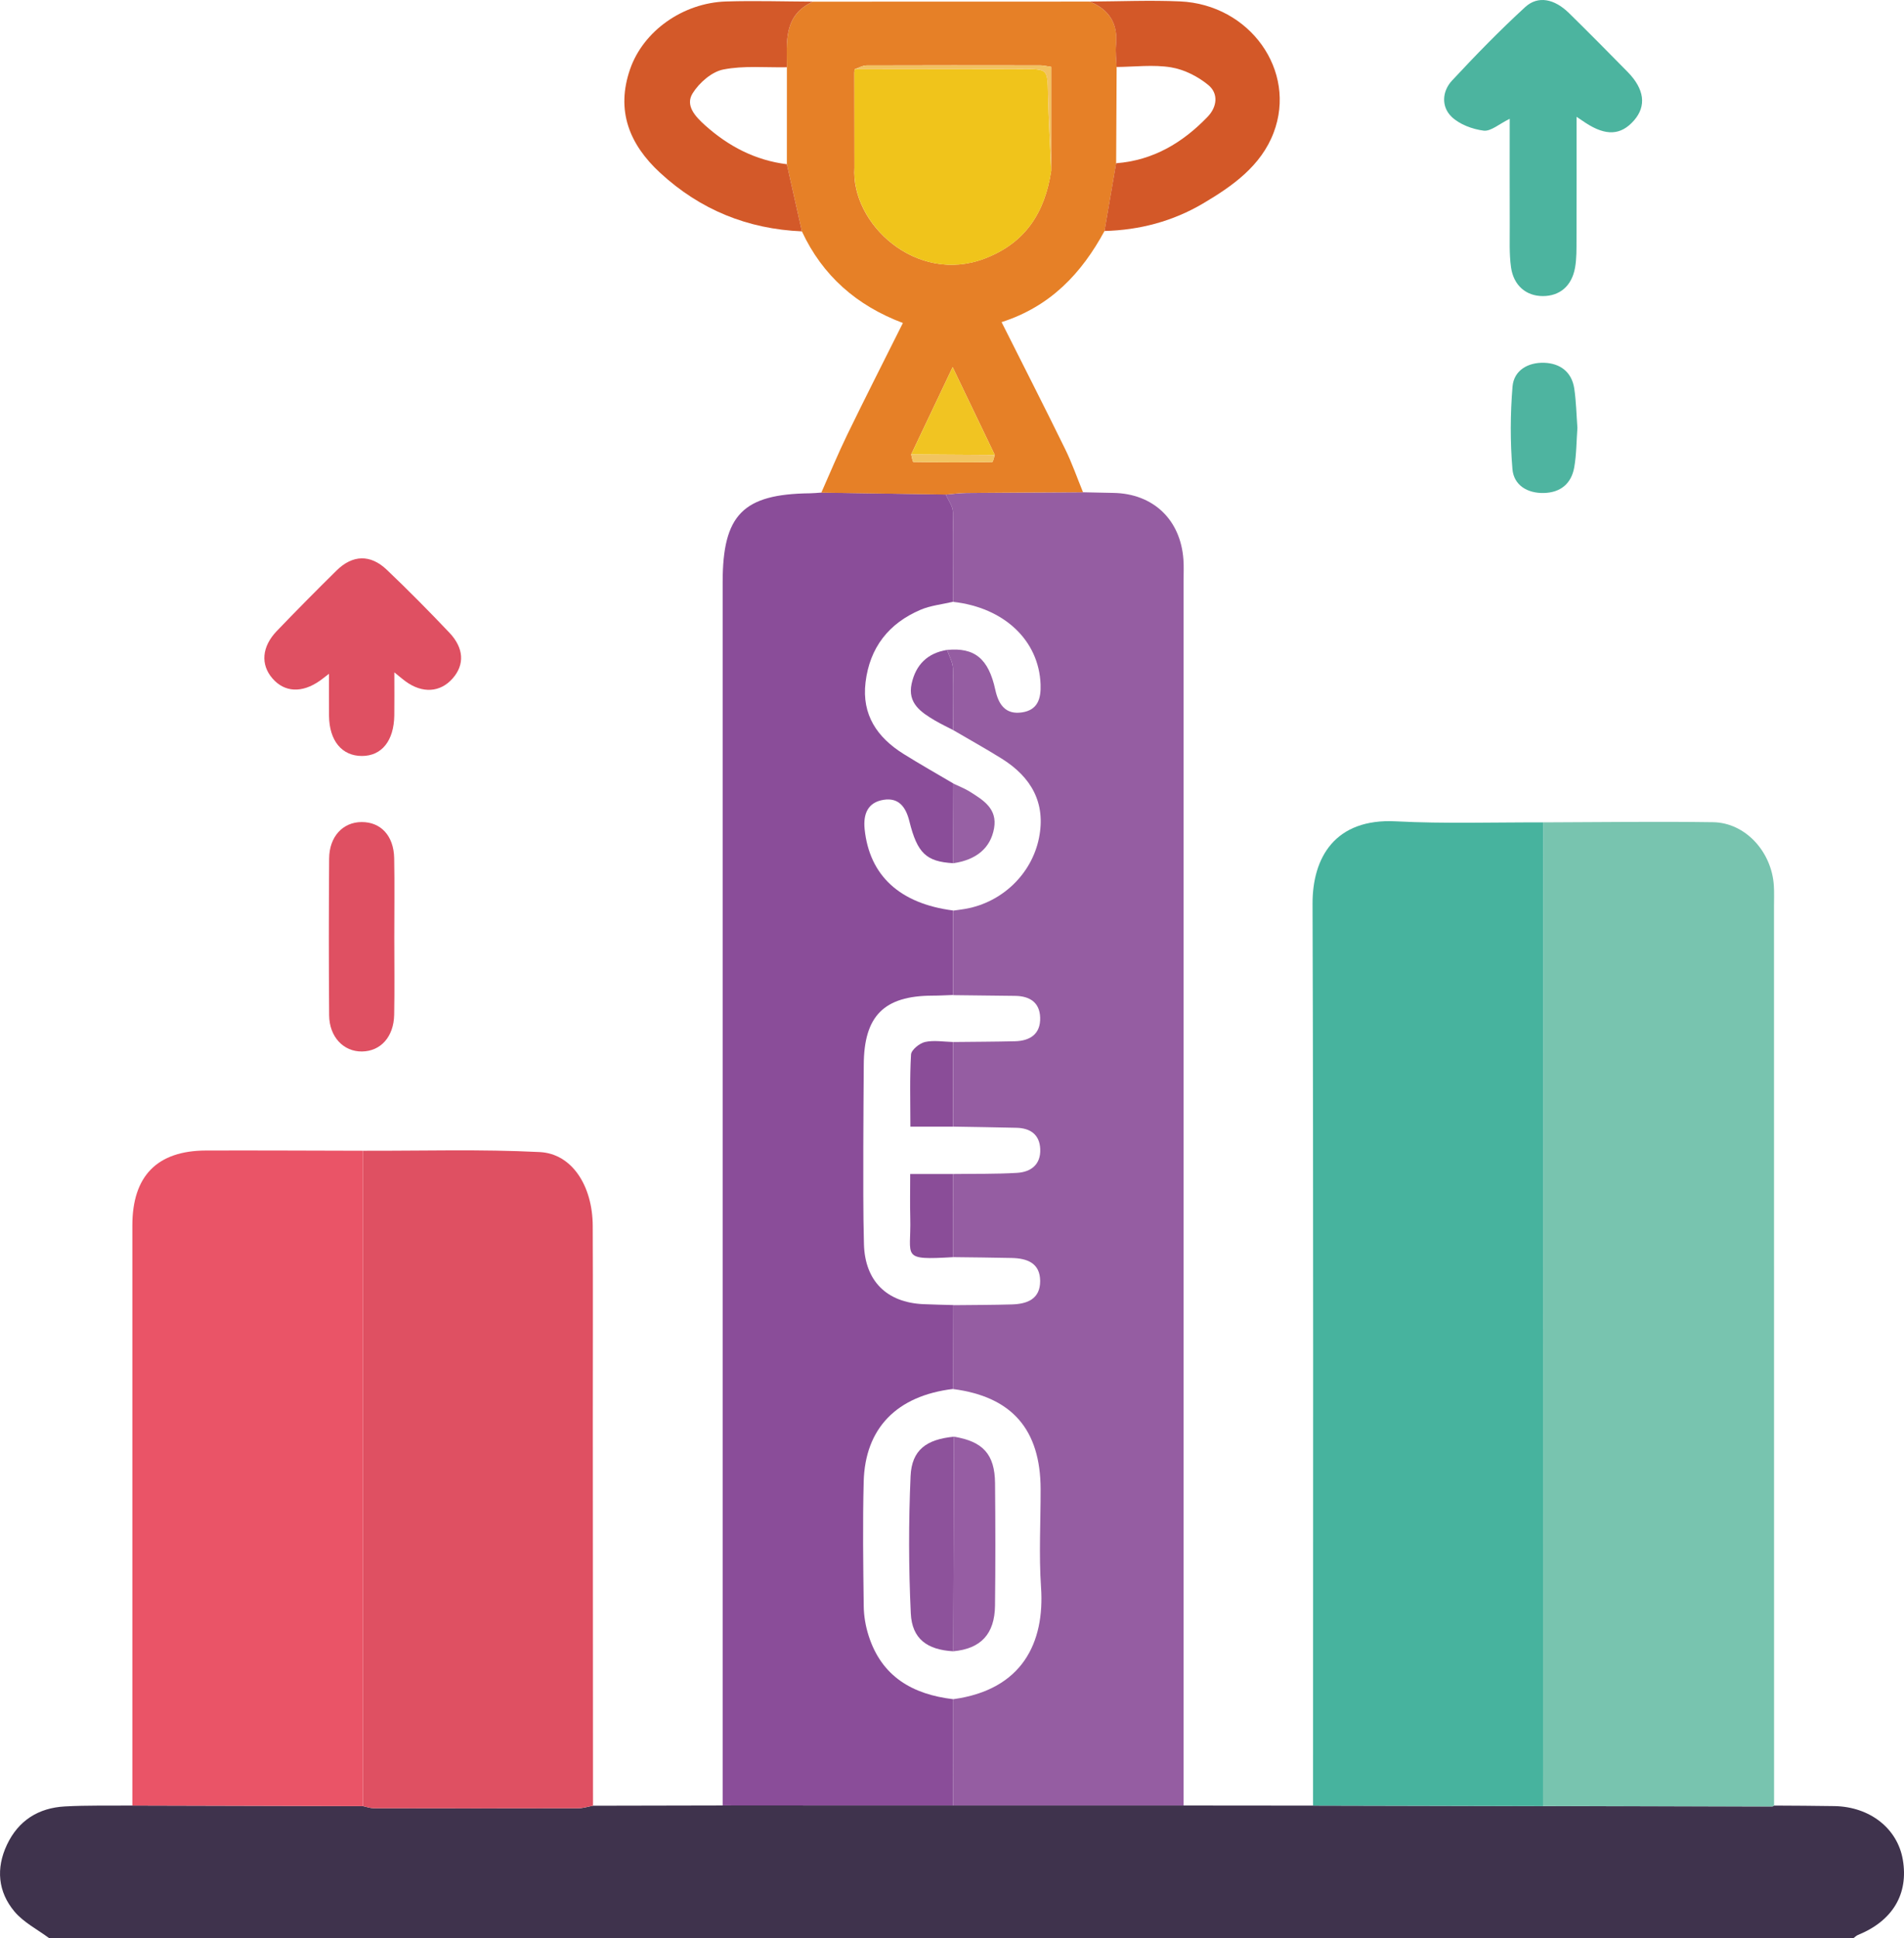
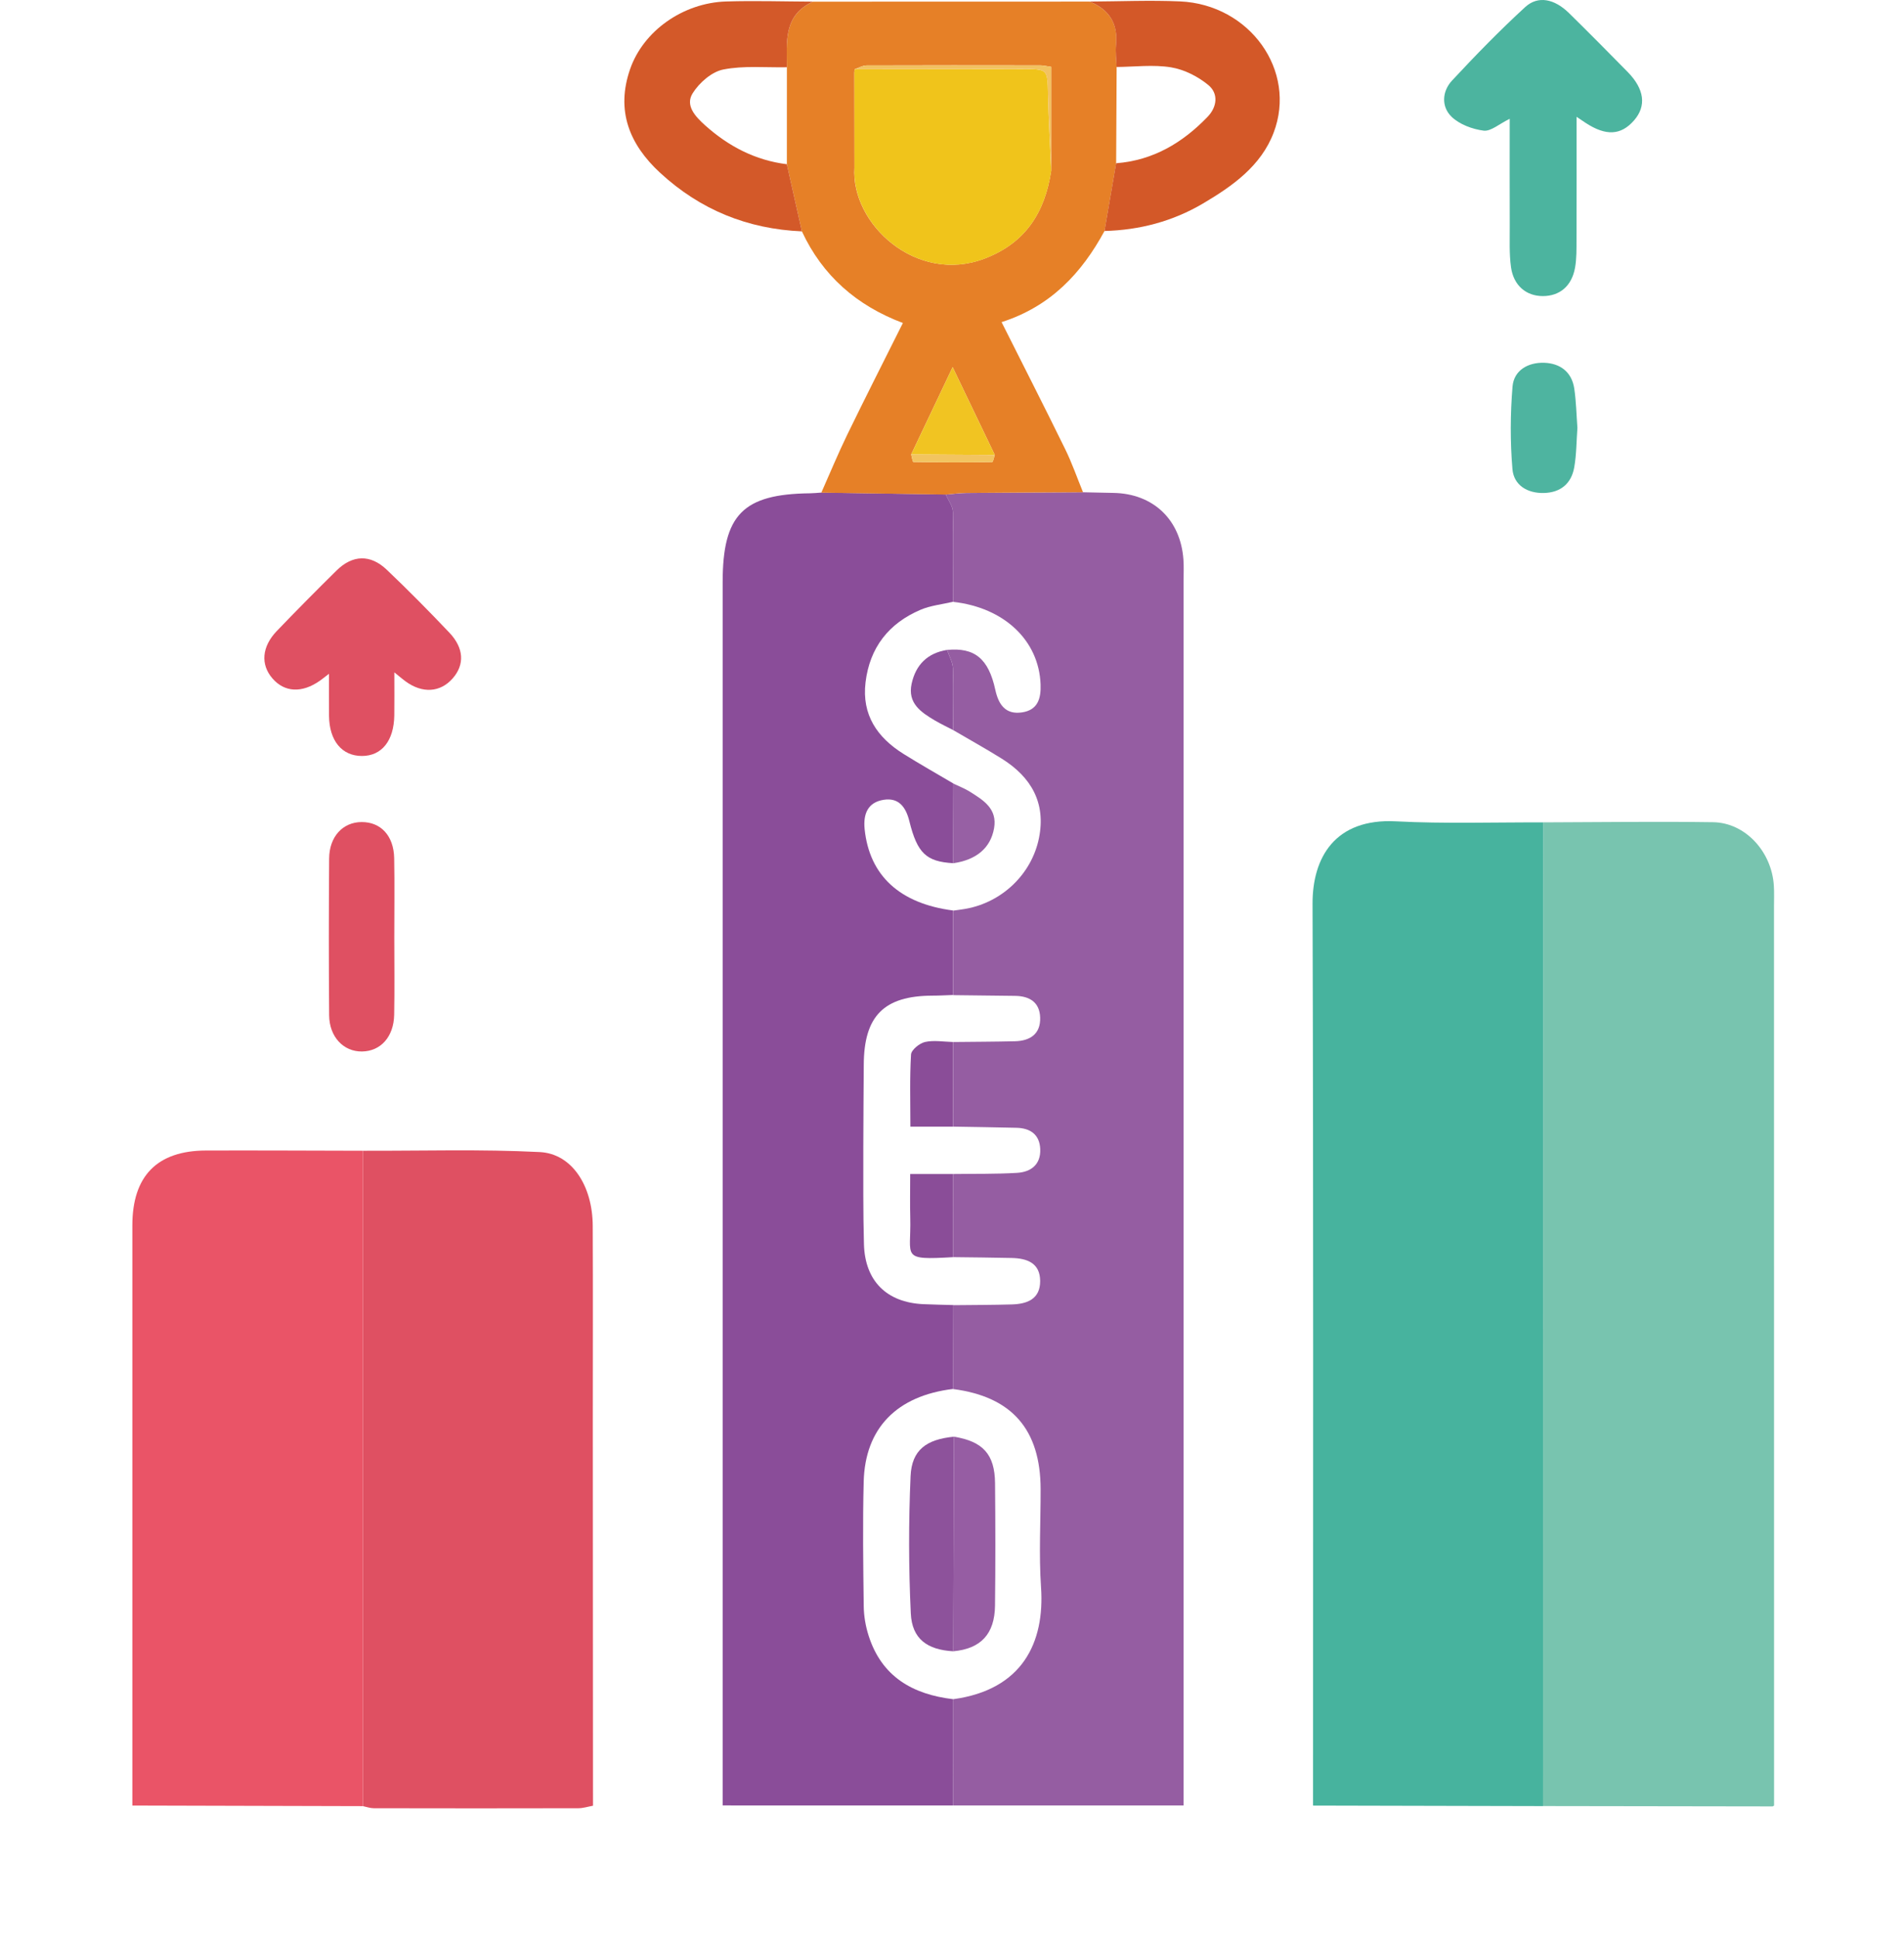
<svg xmlns="http://www.w3.org/2000/svg" version="1.1" id="Layer_1" x="0px" y="0px" viewBox="0 0 502.36 511.25" style="enable-background:new 0 0 502.36 511.25;" xml:space="preserve">
  <style type="text/css">
	.st0{fill:#36A9E1;}
	.st1{fill:#BE1622;}
	.st2{fill:#009640;}
	.st3{fill:#F9B233;}
	.st4{fill:#E6332A;}
	.st5{fill:#1D71B8;}
	.st6{fill:#3F334D;}
	.st7{fill:#955DA2;}
	.st8{fill:#8A4D99;}
	.st9{fill:#78C4AF;}
	.st10{fill:#47B39E;}
	.st11{fill:#DF5062;}
	.st12{fill:#EA5467;}
	.st13{fill:#E68027;}
	.st14{fill:#4CB49F;}
	.st15{fill:#D35929;}
	.st16{fill:#D35828;}
	.st17{fill:#4EB4A0;}
	.st18{fill:#8A4D98;}
	.st19{fill:#8C519B;}
	.st20{fill:#9760A4;}
	.st21{fill:#F0C41B;}
	.st22{fill:#F1C422;}
	.st23{fill:#F2C261;}
	.st24{fill:#F2C460;}
	.st25{fill:#EC9F45;}
	.st26{fill:#8D529B;}
	.st27{fill:#965DA3;}
</style>
  <g>
    <g>
-       <path class="st6" d="M468.08,476.27c5.32,0.04,10.63,0.04,15.95,0.14c9.33,0.17,16.59,5.88,18.01,14.1    c1.57,9.07-2.67,16.18-11.83,19.89c-0.44,0.18-0.79,0.56-1.18,0.84c-158.69,0-317.38,0-476.07,0c-3.08-2.3-6.72-4.14-9.13-7    c-4.37-5.2-4.94-11.39-2-17.63c3.02-6.41,8.32-9.73,15.27-10.11c5.93-0.33,11.88-0.18,17.83-0.24    c20.28,0.05,40.56,0.11,60.84,0.16c0.95,0.19,1.9,0.55,2.85,0.55c18,0.03,36.01,0.04,54.01,0c1.28,0,2.56-0.43,3.84-0.66    c11.41-0.02,22.81-0.05,34.22-0.07c20.27,0,40.53,0.01,60.8,0.01c20.27,0,40.54,0,60.81,0c11.39,0.01,22.77,0.02,34.16,0.03    c20.22,0.05,40.45,0.09,60.67,0.14c20.18,0.03,40.35,0.06,60.53,0.09C467.78,476.49,467.93,476.35,468.08,476.27z" />
      <path class="st7" d="M312.28,476.24c-20.27,0-40.54,0-60.81,0c0.01-9.34,0.03-18.69,0.04-28.03    c18.23-2.49,24.16-14.92,23.16-29.52c-0.59-8.59-0.09-17.25-0.11-25.88c-0.03-15.76-7.6-24.4-23.08-26.41    c0.02-7.37,0.05-14.75,0.07-22.12c5.15-0.06,10.3-0.05,15.45-0.2c4.02-0.12,7.45-1.41,7.44-6.17c-0.02-4.77-3.46-5.99-7.5-6.08    c-5.15-0.12-10.3-0.15-15.44-0.22c0-7.31,0-14.62-0.01-21.93c5.6-0.08,11.22,0.03,16.81-0.3c3.68-0.21,6.33-2.17,6.16-6.28    c-0.16-3.81-2.59-5.51-6.21-5.61c-5.59-0.14-11.19-0.21-16.78-0.31c0.01-7.44,0.01-14.88,0.02-22.32    c5.44-0.06,10.88-0.07,16.31-0.2c4.02-0.1,6.78-1.94,6.64-6.26c-0.13-4.04-2.82-5.67-6.64-5.71c-5.44-0.06-10.87-0.13-16.31-0.19    c0-7.43,0-14.86,0-22.29c1.14-0.17,2.29-0.3,3.43-0.51c9.49-1.73,17.28-9.14,19.2-18.61c1.89-9.31-2.05-16.12-9.81-20.97    c-4.21-2.63-8.55-5.03-12.83-7.54c0.01-5.43,0.14-10.87-0.05-16.29c-0.06-1.63-1-3.23-1.54-4.85c7.26-0.71,10.93,2.3,12.72,10.53    c0.84,3.85,2.67,6.61,7.07,5.94c4.14-0.63,5.01-3.65,4.87-7.38c-0.43-11.58-9.58-20.26-23.06-21.77    c0.01-7.91,0.12-15.83-0.07-23.73c-0.04-1.54-1.22-3.05-1.88-4.57c1.81-0.15,3.62-0.4,5.43-0.42c10.26-0.1,20.53-0.14,30.79-0.19    c2.66,0.06,5.31,0.13,7.97,0.17c10.51,0.16,17.77,7.03,18.51,17.6c0.13,1.82,0.04,3.66,0.04,5.48    C312.27,260.8,312.28,368.52,312.28,476.24z" />
      <path class="st8" d="M251.51,448.21c-0.01,9.35-0.03,18.69-0.04,28.03c-20.27,0-40.53-0.01-60.8-0.01c0-107.55,0-215.1,0-322.66    c0-17.8,5.37-23.25,23.06-23.45c0.99-0.01,1.99-0.12,2.98-0.19c10.94,0.17,21.88,0.34,32.82,0.5c0.66,1.52,1.84,3.03,1.88,4.57    c0.19,7.91,0.07,15.82,0.07,23.73c-2.88,0.68-5.92,0.98-8.61,2.12c-8.38,3.58-13.39,9.95-14.5,19.12    c-1.03,8.6,3.08,14.56,10.04,18.91c4.32,2.7,8.76,5.21,13.15,7.8c-0.03,7-0.05,14.01-0.08,21.01c-7.05-0.41-9.45-2.58-11.55-11.08    c-0.92-3.71-2.78-6.27-6.78-5.64c-4.18,0.66-5.43,3.72-5.02,7.75c1.27,12.24,9.26,19.63,23.34,21.45c0,7.43,0,14.86,0,22.29    c-1.82,0.06-3.65,0.17-5.47,0.17c-12.78,0.05-18.05,5.36-18.1,18.25c-0.03,7.14-0.12,14.29-0.12,21.43    c0.01,8.64-0.07,17.28,0.17,25.91c0.28,9.7,6.01,15.34,15.64,15.79c2.65,0.12,5.31,0.16,7.96,0.24    c-0.02,7.37-0.05,14.75-0.07,22.12c-14.83,1.79-23.24,10.31-23.6,24.48c-0.28,10.93-0.13,21.86,0.01,32.8    c0.03,2.61,0.49,5.31,1.29,7.8C232.62,442.28,240.82,446.96,251.51,448.21z" />
      <path class="st9" d="M468.08,476.27c-0.15,0.08-0.3,0.22-0.44,0.22c-20.18-0.02-40.35-0.05-60.53-0.09    c0.02-86.49,0.03-172.99,0.05-259.48c14.94-0.04,29.89-0.26,44.83-0.04c8.47,0.12,15.46,7.74,16.03,16.72    c0.12,1.82,0.04,3.65,0.04,5.48C468.07,318.15,468.07,397.21,468.08,476.27z" />
      <path class="st10" d="M407.16,216.93c-0.02,86.49-0.03,172.99-0.05,259.48c-20.22-0.05-40.45-0.09-60.67-0.14    c0-79.28,0.12-158.57-0.13-237.85c-0.04-12.25,5.95-22.6,21.97-21.77C381.21,217.32,394.2,216.88,407.16,216.93z" />
      <path class="st11" d="M156.46,476.31c-1.28,0.23-2.56,0.65-3.84,0.66c-18,0.04-36.01,0.04-54.01,0c-0.95,0-1.9-0.36-2.85-0.55    c0-57.63,0-115.25,0-172.88c15.56,0.05,31.14-0.44,46.66,0.35c8.52,0.43,13.93,8.95,13.97,19.48c0.08,17.27,0.02,34.54,0.02,51.81    C156.43,408.88,156.44,442.6,156.46,476.31z" />
      <path class="st12" d="M95.76,303.54c0,57.63,0,115.25,0,172.88c-20.28-0.05-40.56-0.11-60.84-0.16c0-51-0.01-102.01,0-153.01    c0-13.07,6.55-19.74,19.47-19.77C68.18,303.44,81.97,303.51,95.76,303.54z" />
      <path class="st13" d="M249.52,130.45c-10.94-0.17-21.88-0.34-32.82-0.5c2.28-5.13,4.43-10.32,6.88-15.37    c4.71-9.68,9.59-19.28,14.64-29.38c-12.21-4.6-21.2-12.48-26.64-24.16c-1.32-5.9-2.64-11.8-3.97-17.71    c0-8.53,0.01-17.05,0.01-25.58c-0.04-6.7-0.95-13.75,6.89-17.31c24.33-0.01,48.65-0.02,72.98-0.02c5.15,2.08,7.53,5.79,6.97,11.41    c-0.19,1.93,0.09,3.9,0.16,5.85c-0.04,8.46-0.08,16.92-0.13,25.38c-1.02,5.96-2.05,11.91-3.07,17.87    c-6.03,11.12-14.21,19.89-27.16,24.04c5.73,11.41,11.34,22.4,16.77,33.48c1.81,3.68,3.16,7.59,4.72,11.39    c-10.26,0.06-20.53,0.1-30.79,0.19C253.14,130.05,251.33,130.3,249.52,130.45z M262.47,120c-3.51-7.31-7.02-14.62-11.12-23.16    c-4.13,8.68-7.53,15.85-10.94,23.02c0.19,0.7,0.38,2,0.58,2c6.93,0.11,13.86,0.12,20.8,0.02    C262.02,121.88,262.24,120.66,262.47,120z M225.41,19.15c0.01,8.35,0.02,16.69,0.03,25.04c-0.98,14.89,16.33,30.85,34.31,24.03    c10.85-4.11,15.96-12.23,17.6-23.16c0-9.08,0-18.17,0-27.43c-1.3-0.18-2.09-0.39-2.88-0.39c-15.28-0.02-30.57-0.04-45.85,0.02    c-1.04,0-2.07,0.65-3.11,1C225.46,18.56,225.42,18.85,225.41,19.15z" />
      <path class="st14" d="M398.33,31.34c-2.8,1.36-4.98,3.36-6.88,3.12c-2.97-0.38-6.37-1.64-8.47-3.67c-2.75-2.66-2.5-6.72,0.13-9.54    c6.21-6.67,12.58-13.22,19.3-19.38c3.39-3.11,7.73-2.18,11.57,1.59c5.21,5.11,10.35,10.31,15.47,15.52    c4.44,4.53,4.99,8.97,1.7,12.76c-3.46,3.98-7.43,4.19-12.83,0.65c-0.51-0.33-1.01-0.68-2.35-1.58c0,11.36,0.02,21.88-0.02,32.41    c-0.01,2.48,0.05,5-0.39,7.42c-0.87,4.84-4.06,7.47-8.52,7.46c-4.36-0.01-7.69-2.76-8.37-7.62c-0.5-3.59-0.31-7.28-0.33-10.92    C398.3,50.3,398.33,41.04,398.33,31.34z" />
      <path class="st15" d="M207.61,43.32c1.32,5.9,2.64,11.8,3.97,17.71c-14.32-0.62-26.8-5.67-37.38-15.42    c-8.18-7.53-11.72-16.45-7.97-27.32c3.5-10.16,14.02-17.55,25.35-17.9c7.64-0.24,15.29,0.01,22.93,0.04    c-7.84,3.56-6.93,10.61-6.89,17.31c-5.62,0.11-11.38-0.48-16.81,0.6c-3.04,0.61-6.32,3.49-8.05,6.25    c-2.04,3.25,0.71,6.16,3.28,8.47C192.22,38.6,199.28,42.29,207.61,43.32z" />
      <path class="st16" d="M294.61,17.67c-0.07-1.95-0.35-3.92-0.16-5.85c0.56-5.62-1.82-9.34-6.97-11.41    c7.95-0.04,15.92-0.39,23.86-0.04c18.4,0.81,30.93,18.27,24.7,34.64c-3.34,8.78-10.86,14.08-18.62,18.66    c-7.96,4.7-16.73,7.03-26.01,7.26c1.02-5.96,2.05-11.91,3.07-17.87c9.74-0.74,17.53-5.38,24.14-12.25    c2.55-2.65,2.89-6.16,0.18-8.39c-2.74-2.26-6.37-4.09-9.84-4.66C304.29,17,299.4,17.63,294.61,17.67z" />
      <path class="st11" d="M104.04,177.35c0,4.51,0.04,7.94-0.01,11.37c-0.1,6.68-3.31,10.68-8.52,10.69c-5.3,0.01-8.62-4.01-8.7-10.57    c-0.04-3.44-0.01-6.87-0.01-11.11c-1.23,0.94-1.81,1.42-2.43,1.85c-4.72,3.3-9.3,3.06-12.49-0.63c-3.16-3.65-2.83-8.35,1.15-12.5    c5.18-5.4,10.45-10.72,15.78-15.97c4.2-4.14,8.9-4.31,13.21-0.22c5.66,5.38,11.16,10.95,16.54,16.62    c3.88,4.09,4.05,8.44,0.89,12.05c-3.28,3.75-8.01,4.05-12.47,0.78C106.32,179.24,105.71,178.7,104.04,177.35z" />
      <path class="st11" d="M104.03,247.25c0,6.8,0.1,13.61-0.03,20.41c-0.11,5.84-3.57,9.64-8.49,9.7c-4.89,0.06-8.62-3.86-8.67-9.57    c-0.11-13.77-0.1-27.55,0-41.32c0.04-5.79,3.61-9.61,8.57-9.63c5.06-0.02,8.47,3.6,8.59,9.51    C104.13,233.31,104.03,240.28,104.03,247.25z" />
      <path class="st17" d="M416.19,112.88c-0.26,3.5-0.24,7.01-0.84,10.41c-0.76,4.27-3.59,6.64-8,6.75c-4.39,0.11-7.94-2.07-8.3-6.29    c-0.61-7.21-0.57-14.55,0.02-21.76c0.36-4.34,4.12-6.42,8.32-6.3c4.2,0.13,7.31,2.38,7.97,6.81    C415.87,105.93,415.93,109.42,416.19,112.88z" />
      <path class="st18" d="M251.45,297.18c-3.58,0-7.16,0-11.25,0c0-6.56-0.2-12.81,0.17-19.02c0.07-1.22,2.24-2.98,3.71-3.31    c2.35-0.52,4.92-0.05,7.39,0.01C251.46,282.29,251.46,289.73,251.45,297.18z" />
      <path class="st18" d="M251.49,331.61c-14.02,0.82-11.05,0.03-11.32-10.24c-0.1-3.77-0.02-7.55-0.02-11.69c4.13,0,7.73,0,11.33,0    C251.49,316.98,251.49,324.3,251.49,331.61z" />
      <path class="st19" d="M251.47,192.57c-1.61-0.84-3.25-1.61-4.81-2.53c-3.67-2.17-7.23-4.54-6.14-9.65    c1.08-5.02,4.18-8.13,9.36-8.96c0.54,1.61,1.48,3.22,1.54,4.85C251.61,181.7,251.47,187.14,251.47,192.57z" />
      <path class="st20" d="M251.55,206.7c1.48,0.71,3.04,1.3,4.41,2.17c3.53,2.23,7.23,4.47,6.32,9.61c-0.92,5.2-4.68,8.36-10.81,9.23    C251.5,220.71,251.53,213.71,251.55,206.7z" />
      <path class="st21" d="M277.36,45.07c-1.65,10.93-6.76,19.04-17.6,23.16c-17.97,6.82-35.28-9.15-34.3-24.03    c-0.01-8.35-0.02-16.69-0.03-25.04c0.01-0.3,0.04-0.59,0.11-0.89c14.76-0.02,29.52-0.04,44.29-0.05c6.66-0.01,6.54,0,6.69,6.73    C276.65,31.65,277.06,38.36,277.36,45.07z" />
      <path class="st22" d="M240.41,119.87c3.41-7.17,6.81-14.34,10.94-23.02c4.1,8.54,7.61,15.85,11.12,23.16    C255.11,119.96,247.76,119.91,240.41,119.87z" />
      <path class="st23" d="M277.36,45.07c-0.3-6.71-0.71-13.42-0.86-20.13c-0.15-6.72-0.04-6.73-6.69-6.73    c-14.76,0.01-29.52,0.03-44.29,0.05c1.04-0.35,2.07-1,3.11-1c15.28-0.06,30.57-0.04,45.85-0.02c0.79,0,1.58,0.21,2.88,0.39    C277.36,26.9,277.36,35.98,277.36,45.07z" />
      <path class="st24" d="M240.41,119.87c7.35,0.05,14.7,0.09,22.06,0.14c-0.23,0.66-0.44,1.88-0.68,1.88    c-6.93,0.1-13.86,0.09-20.8-0.02C240.79,121.86,240.6,120.56,240.41,119.87z" />
      <path class="st25" d="M225.41,19.15c0.01,8.35,0.02,16.69,0.03,25.04C225.44,35.84,225.43,27.5,225.41,19.15z" />
      <path class="st26" d="M251.52,435.57c-6.86-0.38-10.89-3.25-11.21-9.98c-0.58-12.05-0.59-24.17-0.06-36.22    c0.31-6.9,4.17-9.71,11.45-10.4C251.63,397.84,251.57,416.71,251.52,435.57z" />
      <path class="st27" d="M251.52,435.57c0.06-18.87,0.12-37.73,0.18-56.6c7.65,1.25,10.76,4.64,10.84,12.26    c0.1,10.78,0.12,21.56-0.01,32.33C262.43,431.05,258.75,434.91,251.52,435.57z" />
    </g>
  </g>
</svg>